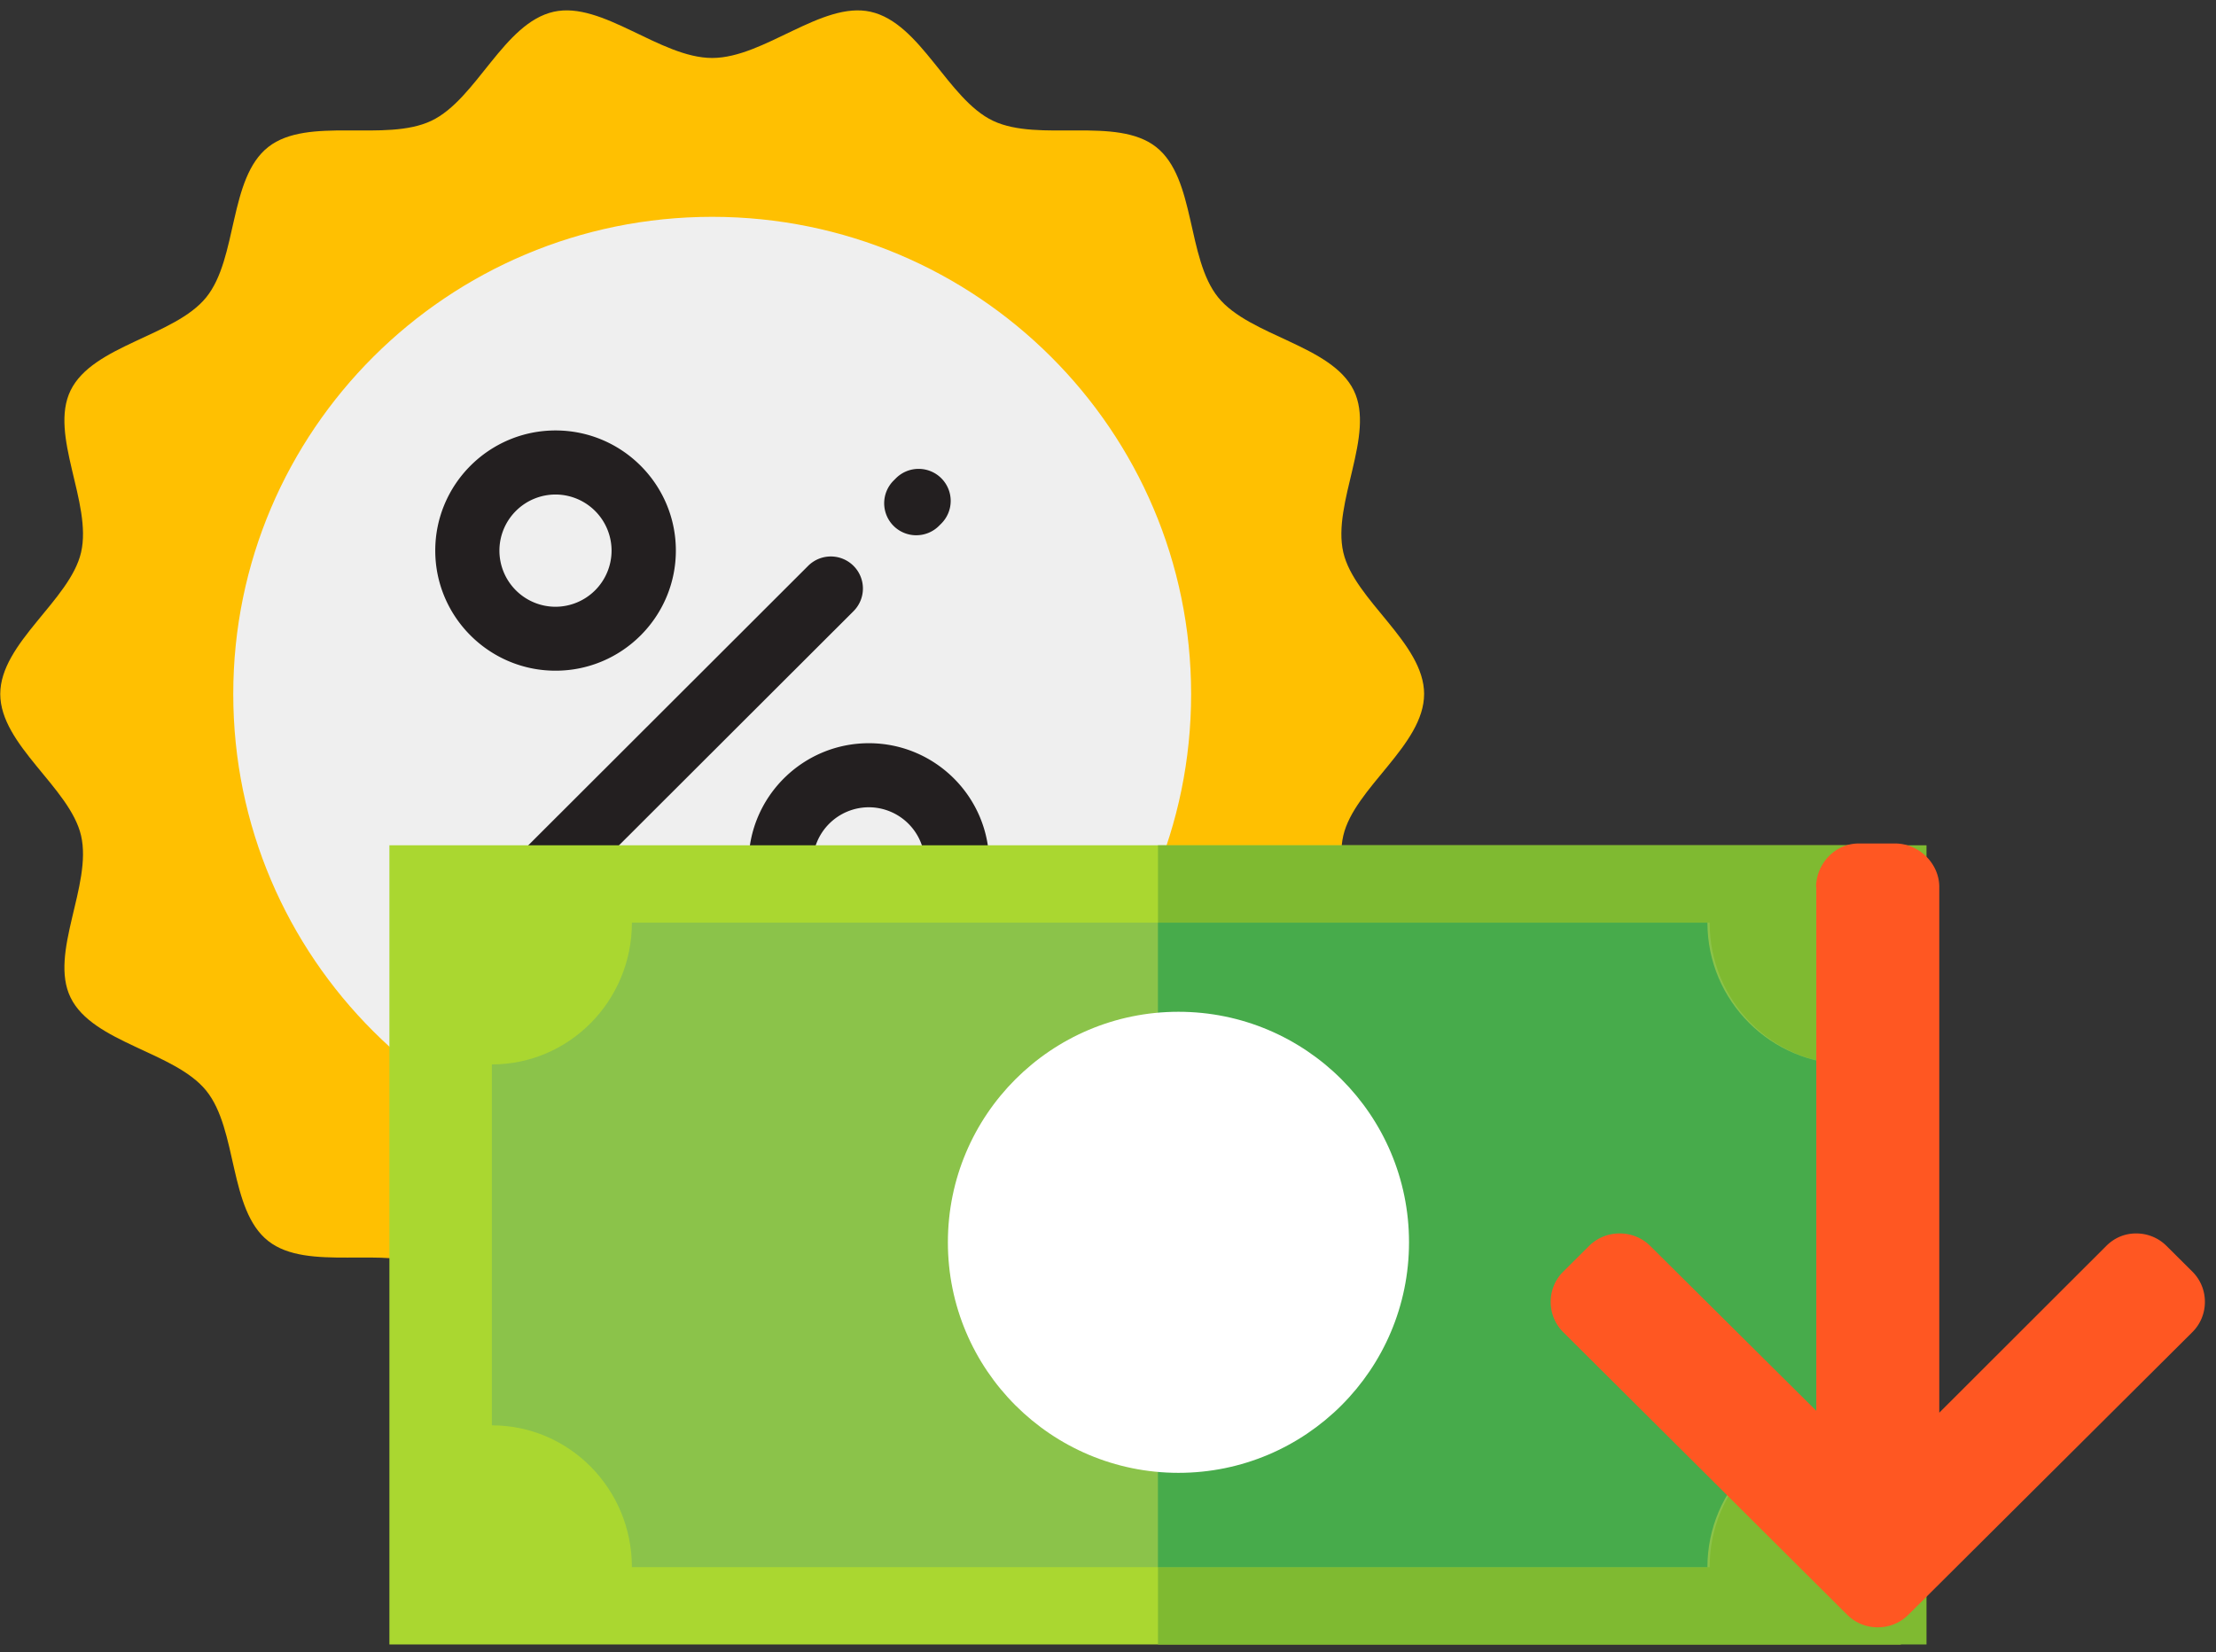
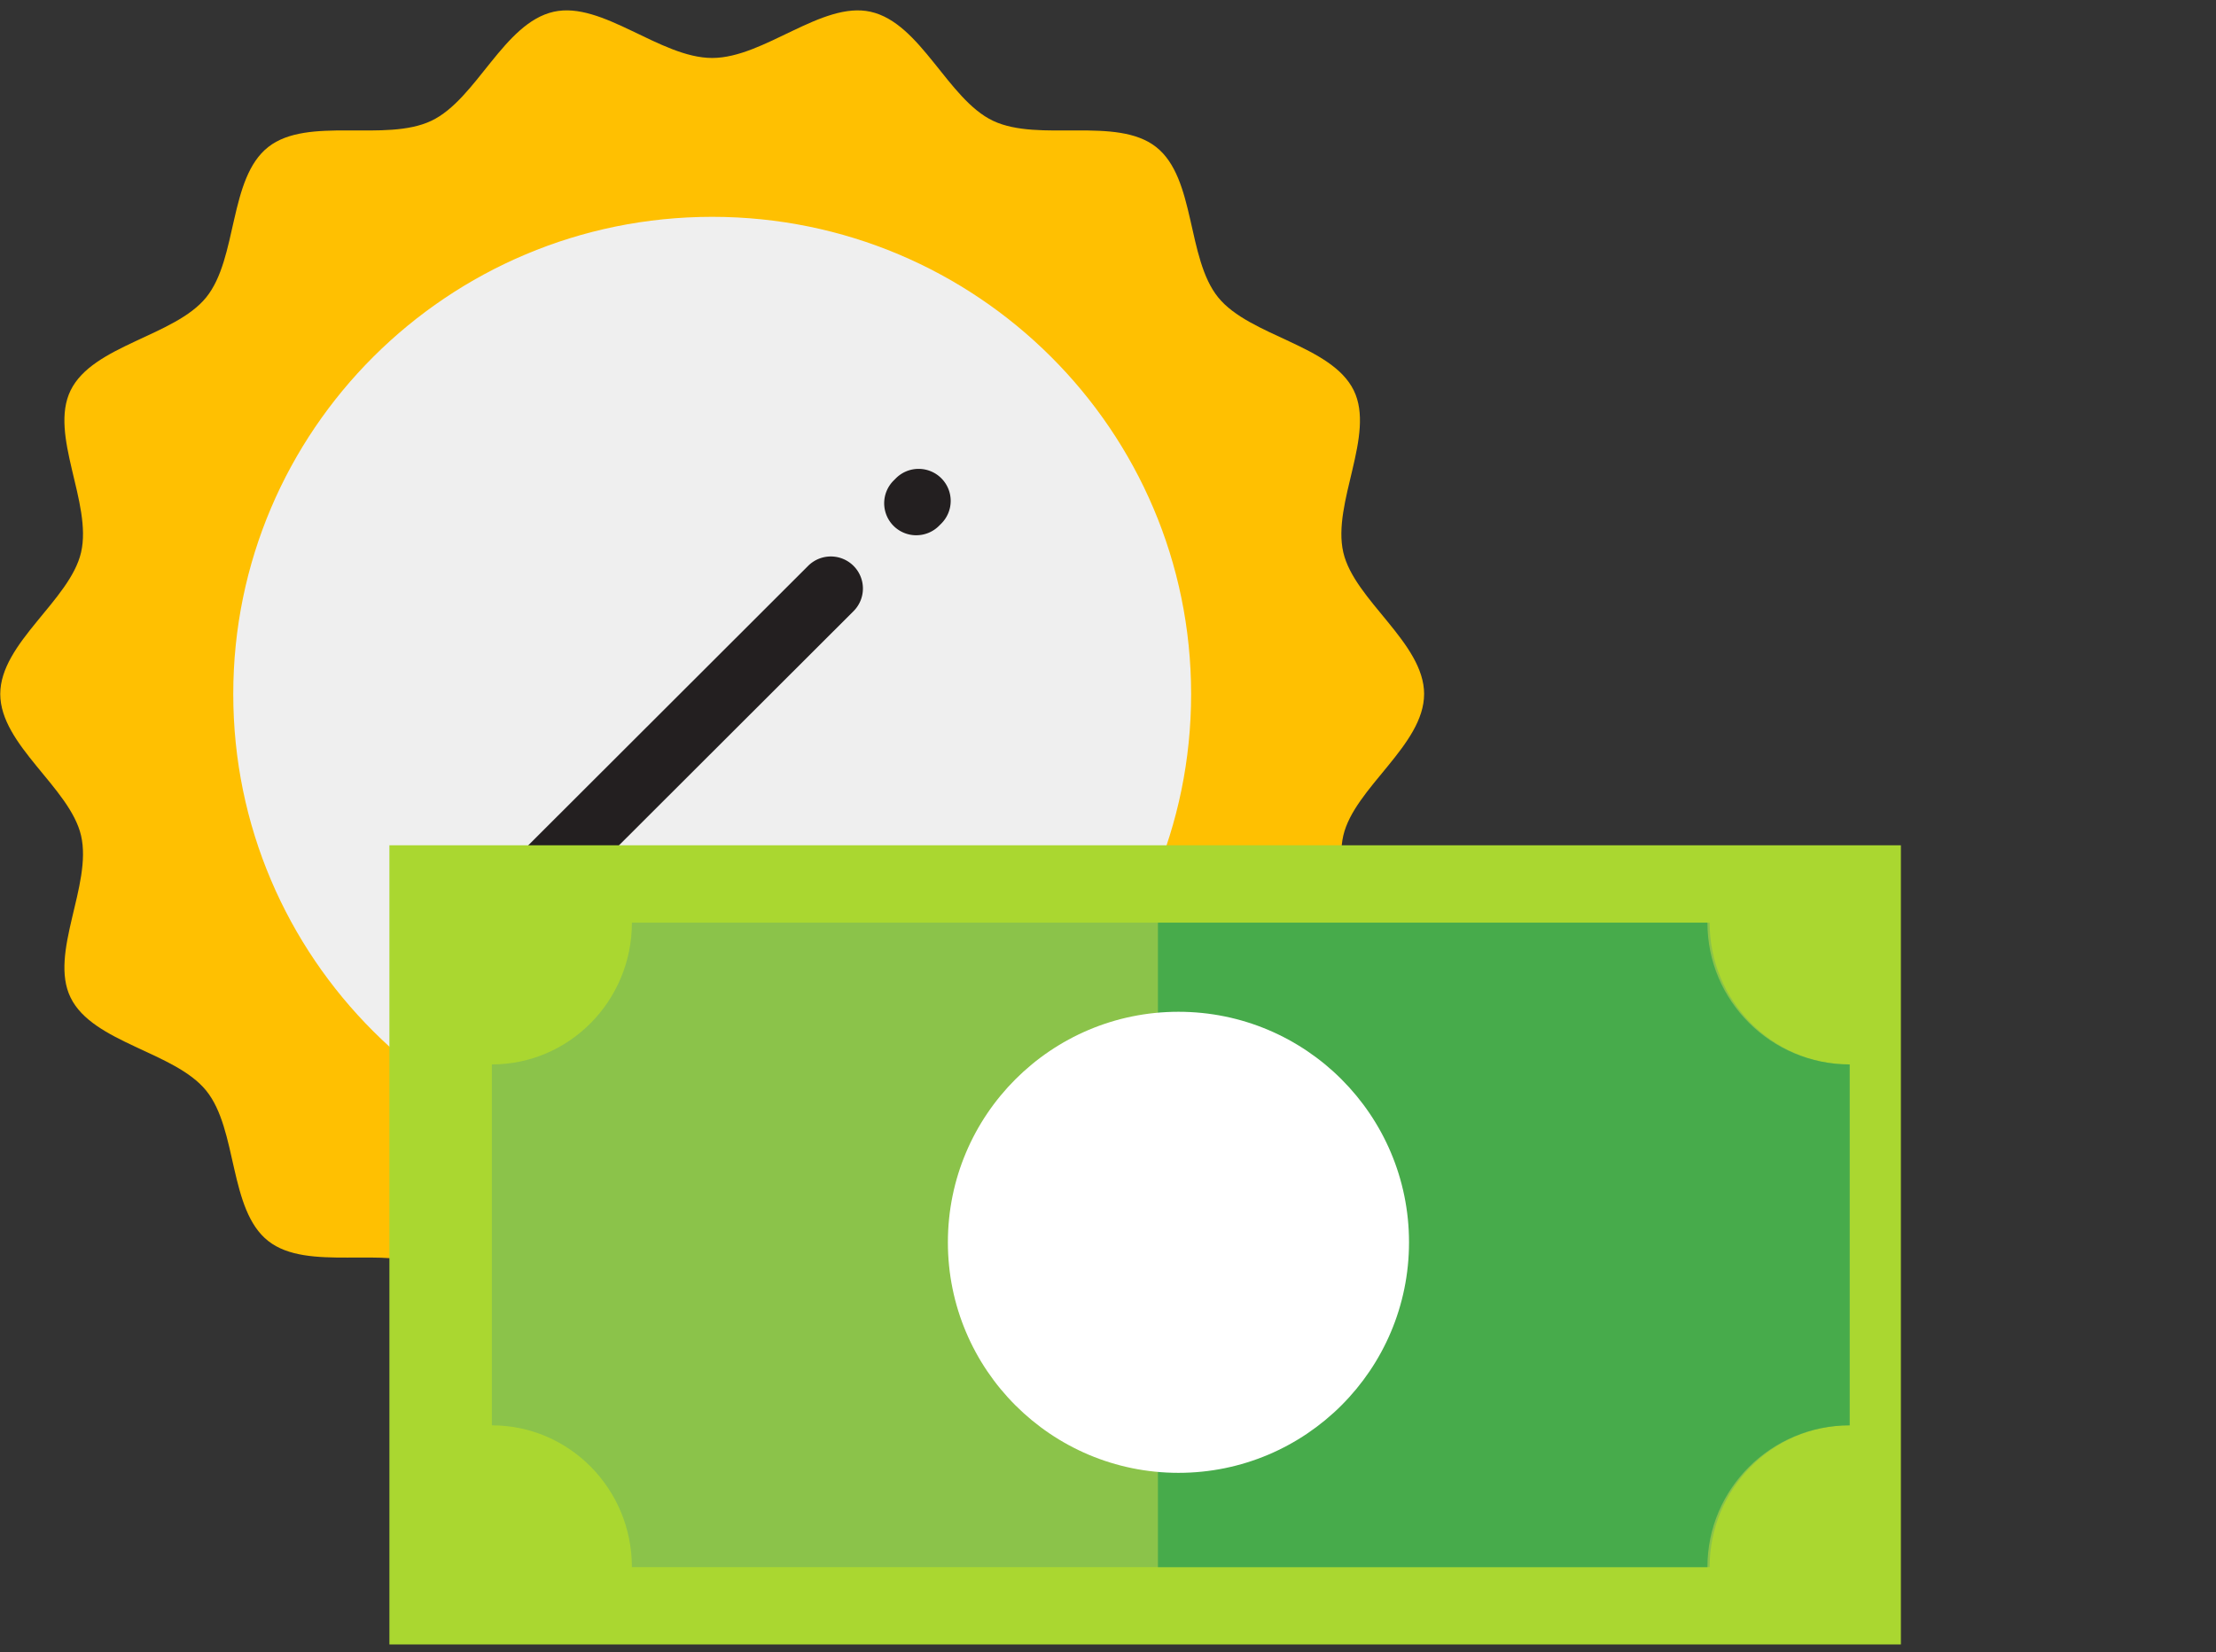
<svg xmlns="http://www.w3.org/2000/svg" width="173" height="129" viewBox="0 0 173 129">
  <rect x="0" y="0" width="173" height="129" fill="#333333" stroke="none" />
  <g>
    <g>
      <g>
        <g>
          <g>
            <path fill="#ffc001" d="M111.178 54.189c0 3.989-5.446 7.323-6.309 11.056-.891 3.854 2.522 9.175.815 12.653-1.734 3.534-8.112 4.218-10.579 7.255-2.478 3.05-1.747 9.312-4.851 11.748-3.09 2.424-9.134.34-12.73 2.044-3.537 1.678-5.636 7.639-9.557 8.515-3.797.848-8.31-3.609-12.368-3.609-4.059 0-8.57 4.457-12.368 3.608-3.921-.876-6.02-6.836-9.557-8.514-3.596-1.705-9.64.38-12.73-2.045-3.103-2.436-2.372-8.697-4.85-11.748-2.467-3.036-8.846-3.72-10.58-7.255-1.707-3.477 1.706-8.798.815-12.652C5.466 61.512.02 58.178.02 54.189c0-3.99 5.446-7.324 6.309-11.057.891-3.854-2.522-9.175-.816-12.652 1.735-3.535 8.113-4.22 10.58-7.255 2.478-3.051 1.747-9.312 4.851-11.748 3.09-2.425 9.134-.34 12.73-2.045C37.21 7.754 39.31 1.793 43.23.917 47.028.07 51.54 4.526 55.6 4.526c4.058 0 8.57-4.457 12.368-3.608 3.921.876 6.02 6.836 9.557 8.514 3.596 1.705 9.64-.38 12.73 2.045 3.103 2.436 2.372 8.697 4.85 11.748 2.467 3.036 8.845 3.72 10.58 7.255 1.707 3.477-1.706 8.798-.815 12.652.863 3.733 6.309 7.067 6.309 11.057z" />
          </g>
          <g>
            <path fill="#efefef" d="M55.6 91.459c20.65 0 37.389-16.684 37.389-37.265 0-20.58-16.74-37.264-37.39-37.264-20.65 0-37.389 16.684-37.389 37.264 0 20.58 16.74 37.265 37.39 37.265z" />
          </g>
          <g>
            <g>
              <path fill="#231f20" d="M66.632 44.182a2.507 2.507 0 0 0-3.542 0L37.963 69.276a2.5 2.5 0 0 0 1.771 4.27c.64 0 1.282-.245 1.77-.733L66.633 47.72a2.499 2.499 0 0 0 0-3.537z" />
            </g>
            <g>
              <path fill="#231f20" d="M71.535 41.792a2.5 2.5 0 0 0 1.771-.733l.18-.18a2.499 2.499 0 0 0 0-3.537 2.507 2.507 0 0 0-3.542 0l-.181.181a2.499 2.499 0 0 0 1.772 4.27z" />
            </g>
            <g>
-               <path fill="#231f20" d="M38.989 42.994a4.385 4.385 0 0 1 4.377-4.382 4.385 4.385 0 0 1 4.378 4.382 4.385 4.385 0 0 1-4.378 4.382 4.385 4.385 0 0 1-4.377-4.382zm13.774-.005c0-5.172-4.213-9.379-9.392-9.379-5.178 0-9.391 4.207-9.391 9.379 0 5.171 4.213 9.379 9.391 9.379 5.179 0 9.392-4.208 9.392-9.38z" />
-             </g>
+               </g>
            <g>
-               <path fill="#231f20" d="M67.826 71.796a4.385 4.385 0 0 1-4.377-4.382 4.385 4.385 0 0 1 4.377-4.382 4.385 4.385 0 0 1 4.378 4.382 4.385 4.385 0 0 1-4.378 4.382zm.005-13.766c-5.178 0-9.391 4.207-9.391 9.379s4.213 9.379 9.391 9.379c5.179 0 9.392-4.208 9.392-9.38 0-5.17-4.213-9.378-9.392-9.378z" />
-             </g>
+               </g>
          </g>
        </g>
        <g>
          <g>
            <g>
              <path fill="#aad730" d="M30.4 66h118v62.4h-118z" />
            </g>
            <g>
-               <path fill="#7fba31" d="M90.4 66h60v62.4h-60z" />
-             </g>
+               </g>
            <g>
              <path fill="#8bc34a" d="M144.4 111.291v-28.18c-6.037 0-10.931-4.956-10.931-11.071H49.332c0 6.114-4.894 11.071-10.932 11.071v28.18c6.037 0 10.932 4.957 10.932 11.072h84.137c0-6.115 4.894-11.072 10.931-11.072z" />
            </g>
            <g>
              <path fill="#47ab4b" d="M133.296 72.04H90.4v50.323h42.896c0-6.115 4.971-11.072 11.104-11.072v-28.18c-6.132 0-11.104-4.957-11.104-11.071z" />
            </g>
          </g>
        </g>
      </g>
      <g>
        <path fill="#fff" d="M92 115c9.941 0 18-8.059 18-18s-8.059-18-18-18-18 8.059-18 18 8.059 18 18 18z" />
      </g>
      <g transform="rotate(-90 147 97)">
-         <path fill="#ff5722" d="M174.7 91.775l.095.02h-40.952l12.874-12.963c.63-.633.976-1.49.976-2.39 0-.9-.346-1.751-.976-2.385l-2.003-2.014a3.313 3.313 0 0 0-2.365-.983c-.895 0-1.735.347-2.365.98l-22.068 22.171a3.34 3.34 0 0 0-.976 2.382 3.34 3.34 0 0 0 .976 2.387l22.068 22.173c.63.632 1.47.98 2.365.98.896 0 1.735-.348 2.365-.98l2.003-2.014c.63-.632.976-1.475.976-2.375 0-.9-.346-1.699-.976-2.331l-13.02-13.036h41.049c1.844 0 3.394-1.598 3.394-3.45V95.1c0-1.852-1.596-3.324-3.44-3.324z" />
-       </g>
+         </g>
    </g>
  </g>
</svg>